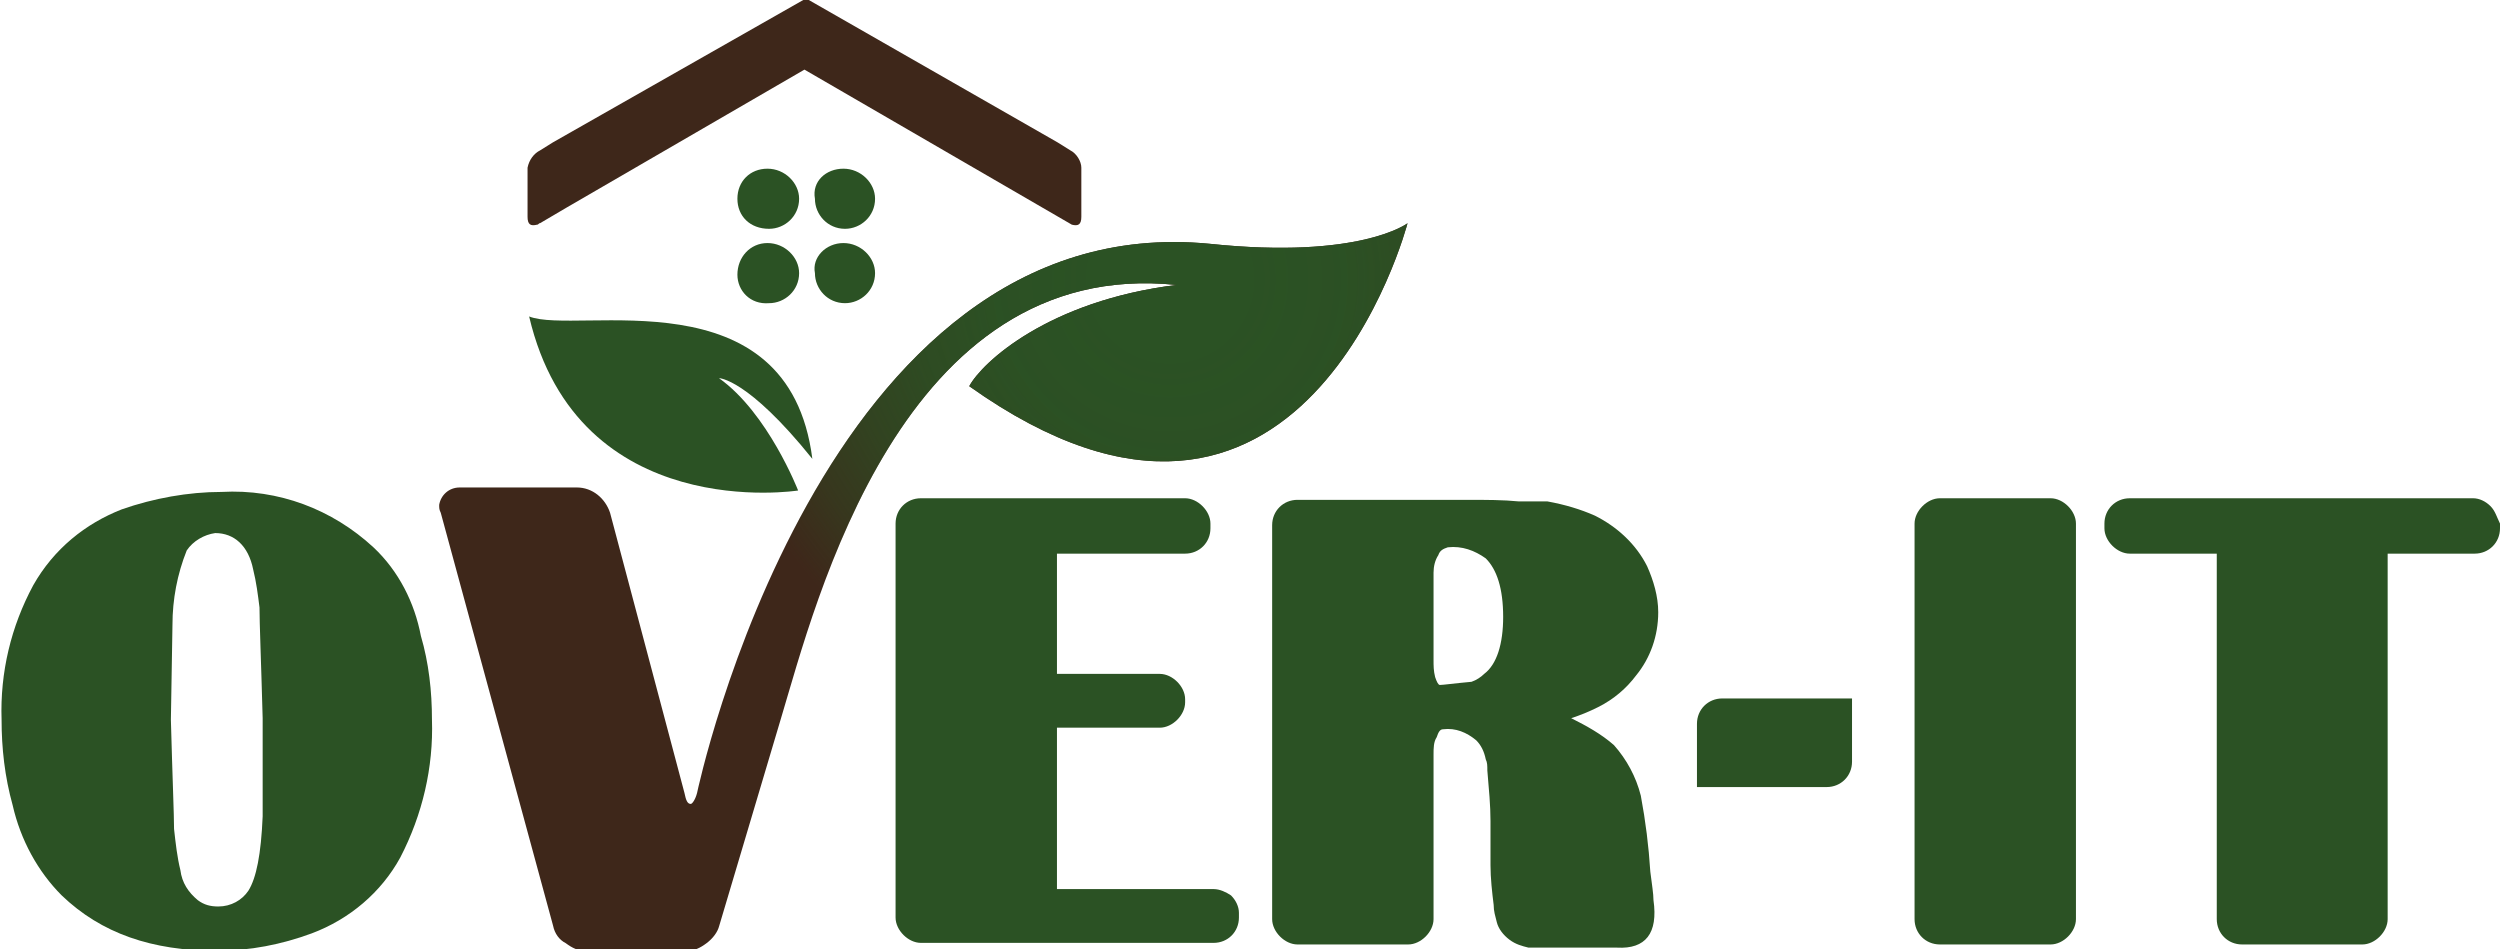
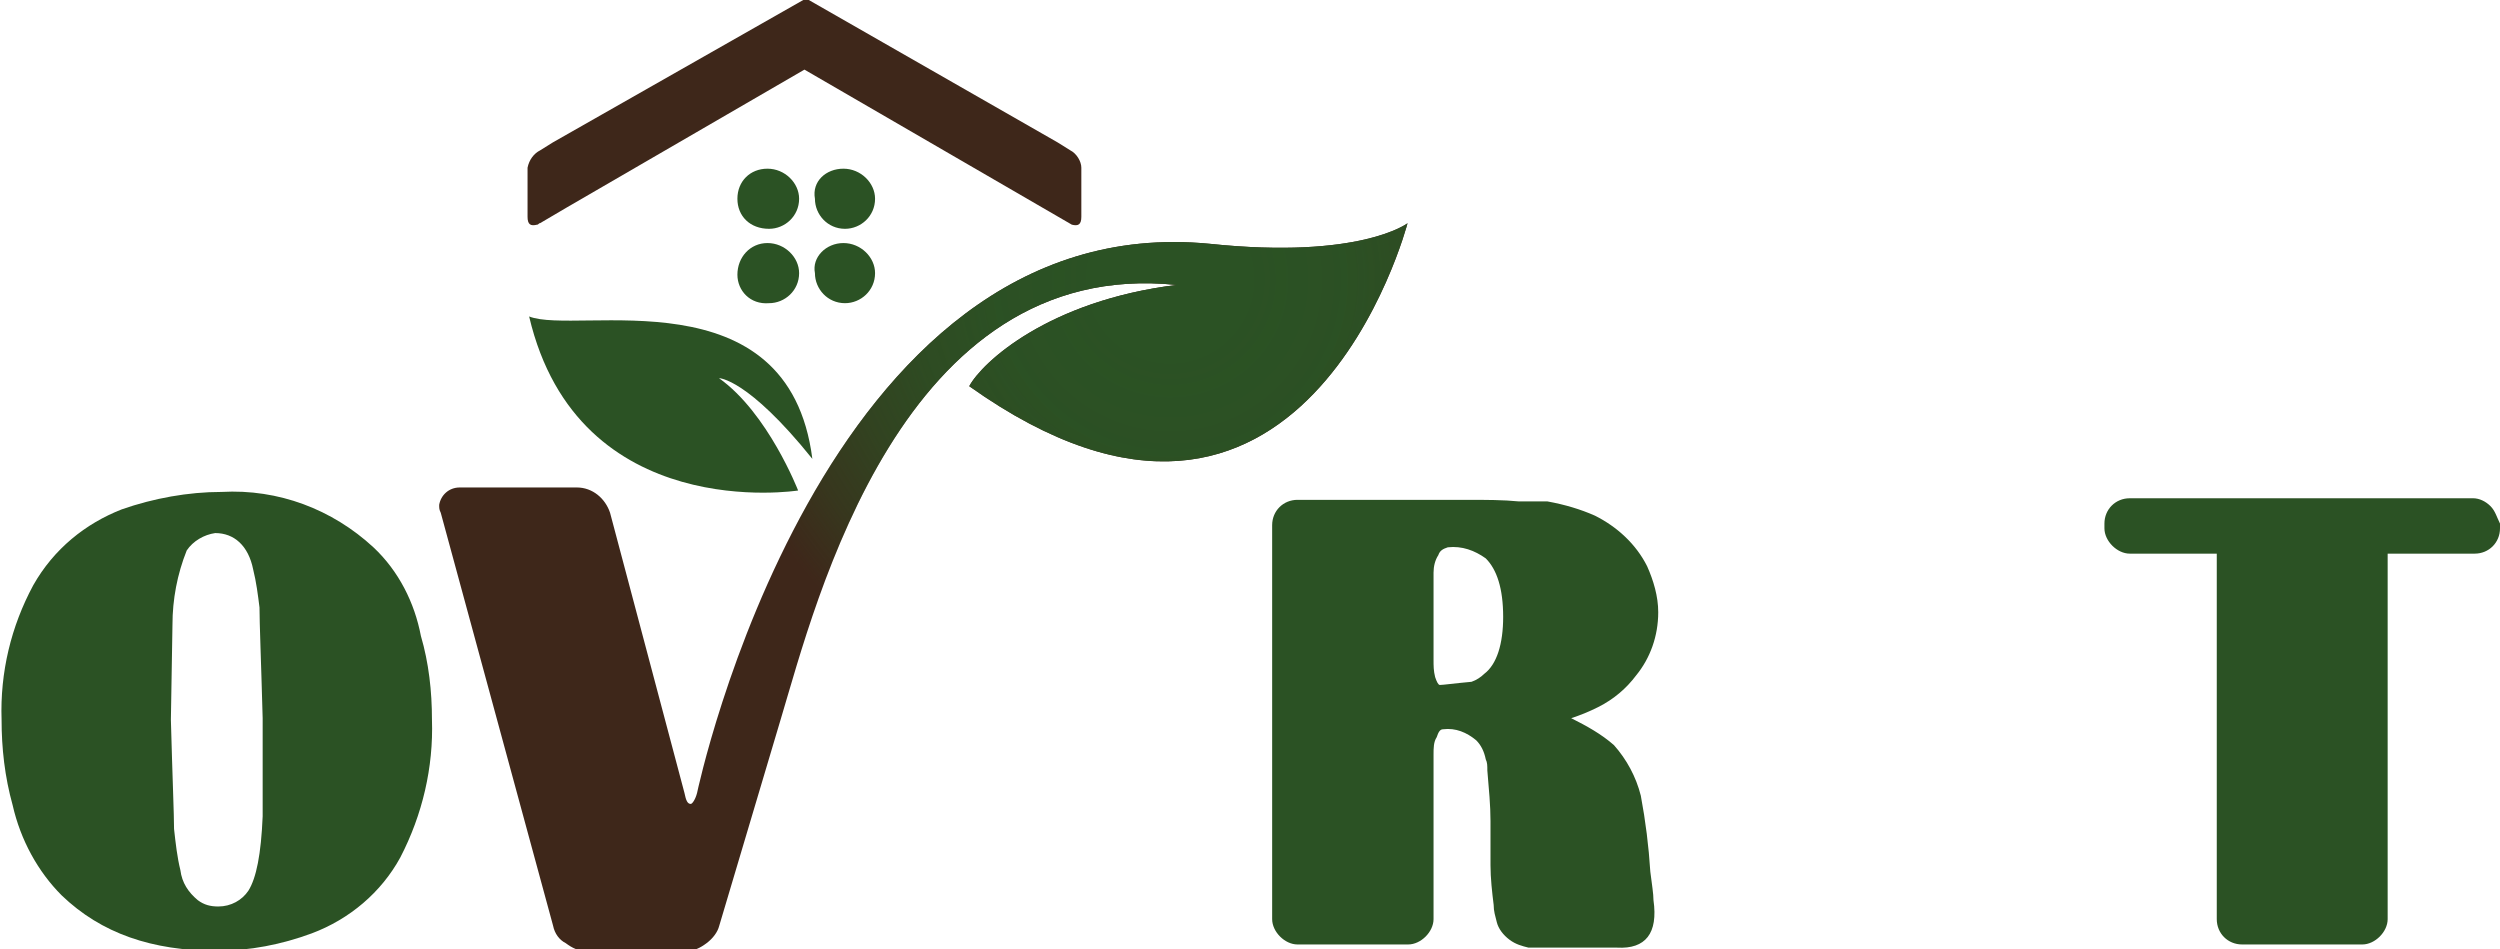
<svg xmlns="http://www.w3.org/2000/svg" xmlns:xlink="http://www.w3.org/1999/xlink" version="1.1" id="Livello_1" x="0px" y="0px" width="158px" height="60px" viewBox="0 0 158 60" style="enable-background:new 0 0 158 60;" xml:space="preserve">
  <style type="text/css">
	.st0{fill:none;}
	.st1{fill:#2B5224;}
	.st2{clip-path:url(#SVGID_2_);}
	.st3{fill-rule:evenodd;clip-rule:evenodd;fill:#3E271A;}
	.st4{fill:url(#Ellisse_1_1_);}
	.st5{fill-rule:evenodd;clip-rule:evenodd;fill:#2B5224;}
</style>
  <g id="LOGO-2">
    <g id="logo-3" transform="translate(0 31.19)">
      <g id="Raggruppa_3">
        <g id="Raggruppa_2">
          <g id="Raggruppa_1">
            <path id="Tracciato_1" class="st0" d="M91.4,3.4c-0.3,0-0.5,0.2-0.6,0.5c-0.2,0.4-0.3,0.7-0.3,1.1v5.5c0,0.4,0,0.8,0.1,1.1       c0.1,0.3,0.2,0.5,0.3,0.5c0.3,0,0.9-0.1,2-0.2c0.3-0.1,0.6-0.3,0.8-0.5c0.8-0.7,1.1-1.9,1.1-3.7c0-1.8-0.4-3-1.1-3.6       C93.2,3.6,92.3,3.3,91.4,3.4z" />
            <path id="Tracciato_2" class="st0" d="M16.6,4.9c-0.4-1.5-1.2-2.3-2.4-2.3c-0.7,0-1.4,0.4-1.8,1.1c-0.6,1.5-1,3.1-0.9,4.7       l-0.1,6c0.1,3.7,0.2,6,0.2,6.9c0.1,0.9,0.2,1.7,0.4,2.6c0.1,0.7,0.5,1.4,1.1,1.9c0.4,0.3,0.8,0.4,1.3,0.4c0.8,0,1.5-0.4,1.9-1       c0.5-0.8,0.8-2.3,0.9-4.7l0.1-6c-0.1-3.7-0.2-6.1-0.2-7C16.9,6.5,16.8,5.7,16.6,4.9z" />
            <path id="Tracciato_3" class="st1" d="M104.3,23.9c-0.1-1.6-0.3-3.2-0.6-4.8c-0.3-1.2-0.9-2.3-1.7-3.2       c-0.8-0.7-1.7-1.2-2.7-1.7c0.6-0.2,1.1-0.4,1.7-0.7c1-0.5,1.8-1.2,2.4-2c0.9-1.1,1.4-2.5,1.4-4c0-1-0.3-2-0.7-2.9       c-0.7-1.4-1.9-2.5-3.3-3.2c-0.9-0.4-1.9-0.7-3-0.9L96,0.5c-1-0.1-2.1-0.1-3.2-0.1H82c-0.9,0-1.6,0.7-1.6,1.6c0,0,0,0,0,0v24.9       c0,0.4,0.2,0.8,0.5,1.1c0.3,0.3,0.7,0.5,1.1,0.5h7c0.4,0,0.8-0.2,1.1-0.5c0.3-0.3,0.5-0.7,0.5-1.1V16.5c0-0.4,0-0.8,0.2-1.1       c0.1-0.3,0.2-0.5,0.4-0.5c0.8-0.1,1.5,0.2,2.1,0.7c0.3,0.3,0.5,0.7,0.6,1.2c0.1,0.2,0.1,0.4,0.1,0.7c0.1,1.2,0.2,2.2,0.2,3.2       l0,2.8c0,0.8,0.1,1.7,0.2,2.5c0,0.4,0.1,0.7,0.2,1.1c0.1,0.4,0.4,0.8,0.8,1.1c0.4,0.3,0.8,0.4,1.2,0.5h5.6       c1.8,0.1,2.6-0.9,2.3-3C104.5,25.3,104.4,24.7,104.3,23.9z M93.8,11.4c-0.2,0.2-0.5,0.4-0.8,0.5c-1.1,0.1-1.8,0.2-2,0.2       c-0.1,0-0.2-0.2-0.3-0.5c-0.1-0.4-0.1-0.7-0.1-1.1V5c0-0.4,0.1-0.8,0.3-1.1c0.1-0.3,0.3-0.4,0.6-0.5c0.9-0.1,1.7,0.2,2.4,0.7       C94.6,4.8,95,6,95,7.8C95,9.5,94.6,10.8,93.8,11.4L93.8,11.4z" />
            <path id="Tracciato_4" class="st1" d="M23.6,3.4C21,1,17.6-0.3,14-0.1c-2.1,0-4.3,0.4-6.3,1.1C5.4,1.9,3.4,3.5,2.1,5.8       c-1.4,2.6-2.1,5.5-2,8.5c0,1.8,0.2,3.6,0.7,5.4c0.5,2.2,1.6,4.2,3.1,5.7c2.5,2.4,5.7,3.5,9.8,3.5c2.1,0,4.1-0.4,6-1.1       c2.4-0.9,4.4-2.6,5.6-4.8c1.4-2.7,2.1-5.7,2-8.7c0-1.8-0.2-3.6-0.7-5.3C26.2,6.9,25.2,4.9,23.6,3.4z M16.6,20.4       c-0.1,2.4-0.4,3.9-0.9,4.7c-0.4,0.6-1.1,1-1.9,1c-0.5,0-0.9-0.1-1.3-0.4c-0.6-0.5-1-1.1-1.1-1.9c-0.2-0.8-0.3-1.7-0.4-2.6       c0-0.9-0.1-3.2-0.2-6.9l0.1-6c0-1.6,0.3-3.2,0.9-4.7c0.4-0.6,1.1-1,1.8-1.1c1.2,0,2.1,0.8,2.4,2.3c0.2,0.8,0.3,1.6,0.4,2.4       c0,1,0.1,3.3,0.2,7L16.6,20.4z" />
-             <path id="Tracciato_5" class="st1" d="M76.7,25h-9.9V14.8h6.5c0.4,0,0.8-0.2,1.1-0.5c0.3-0.3,0.5-0.7,0.5-1.1v-0.2       c0-0.4-0.2-0.8-0.5-1.1c-0.3-0.3-0.7-0.5-1.1-0.5h-6.5V3.8h8.1c0.9,0,1.6-0.7,1.6-1.6c0,0,0,0,0,0V1.9c0-0.4-0.2-0.8-0.5-1.1       c-0.3-0.3-0.7-0.5-1.1-0.5H58.2c-0.9,0-1.6,0.7-1.6,1.6c0,0,0,0,0,0v24.9c0,0.4,0.2,0.8,0.5,1.1c0.3,0.3,0.7,0.5,1.1,0.5h18.5       c0.9,0,1.6-0.7,1.6-1.6c0,0,0,0,0,0v-0.3c0-0.4-0.2-0.8-0.5-1.1C77.5,25.2,77.1,25,76.7,25z" />
-             <path id="Tracciato_6" class="st1" d="M129.6,0.3h-7c-0.4,0-0.8,0.2-1.1,0.5c-0.3,0.3-0.5,0.7-0.5,1.1v25       c0,0.9,0.7,1.6,1.6,1.6c0,0,0,0,0,0h7c0.4,0,0.8-0.2,1.1-0.5c0.3-0.3,0.5-0.7,0.5-1.1V1.9c0-0.4-0.2-0.8-0.5-1.1       C130.4,0.5,130,0.3,129.6,0.3z" />
            <path id="Tracciato_7" class="st1" d="M157.4,0.8c-0.3-0.3-0.7-0.5-1.1-0.5h-21.7c-0.9,0-1.6,0.7-1.6,1.6c0,0,0,0,0,0v0.3       c0,0.4,0.2,0.8,0.5,1.1c0.3,0.3,0.7,0.5,1.1,0.5h5.5v23.1c0,0.9,0.7,1.6,1.6,1.6c0,0,0,0,0,0h7.6c0.4,0,0.8-0.2,1.1-0.5       c0.3-0.3,0.5-0.7,0.5-1.1V3.8h1.5v0c0,0,0.1,0,0.1,0h3.9c0.9,0,1.6-0.7,1.6-1.6c0,0,0,0,0,0V1.9C157.8,1.5,157.7,1.1,157.4,0.8       z" />
          </g>
        </g>
      </g>
    </g>
    <g id="mask" transform="translate(27.556 14.308)">
      <g>
        <defs>
          <path id="SVGID_1_" d="M48.9,1.1C24.3-1.3,16.5,35.8,16.5,35.8c-0.1,0.4-0.3,0.7-0.4,0.7c-0.2,0-0.3-0.2-0.4-0.7l-4.7-17.7      c-0.3-0.9-1.1-1.6-2.1-1.6H1.5c-0.7,0-1.2,0.5-1.3,1.1c0,0.2,0,0.3,0.1,0.5l7.1,26.1c0.1,0.5,0.4,0.9,0.8,1.1      c0.4,0.3,0.8,0.5,1.3,0.5h6.3c0.5,0,0.9-0.2,1.3-0.5c0.4-0.3,0.7-0.7,0.8-1.1l3.9-13.1c2.2-7.3,7.6-29.2,25-27.4      c-8.1,1-12.3,4.9-13.1,6.4c21.1,15,27.7-10.3,27.7-10.3S58.4,2.1,48.9,1.1z" />
        </defs>
        <clipPath id="SVGID_2_">
          <use xlink:href="#SVGID_1_" style="overflow:visible;" />
        </clipPath>
        <g id="Raggruppa_4" class="st2">
          <g id="Livello_19">
            <path id="Tracciato_8" class="st3" d="M48.9,1.1C24.3-1.3,16.5,35.8,16.5,35.8c-0.1,0.4-0.3,0.7-0.4,0.7       c-0.2,0-0.3-0.2-0.4-0.7l-4.7-17.7c-0.3-0.9-1.1-1.6-2.1-1.6H1.5c-0.7,0-1.2,0.5-1.3,1.1c0,0.2,0,0.3,0.1,0.5l7.1,26.1       c0.1,0.5,0.4,0.9,0.8,1.1c0.4,0.3,0.8,0.5,1.3,0.5h6.3c0.5,0,0.9-0.2,1.3-0.5c0.4-0.3,0.7-0.7,0.8-1.1l3.9-13.1       c2.2-7.3,7.6-29.2,25-27.4c-8.1,1-12.3,4.9-13.1,6.4c21.1,15,27.7-10.3,27.7-10.3S58.4,2.1,48.9,1.1z" />
          </g>
          <g id="Livello_20" transform="translate(12.941 -29.419)">
            <radialGradient id="Ellisse_1_1_" cx="-254.32" cy="451.978" r="0.5" gradientTransform="matrix(58.873 1.587110e-02 1.587110e-02 -58.873 14998.76 26646.322)" gradientUnits="userSpaceOnUse">
              <stop offset="0.144" style="stop-color:#2B5224" />
              <stop offset="0.375" style="stop-color:#2B5224;stop-opacity:0.961" />
              <stop offset="0.552" style="stop-color:#2B5224;stop-opacity:0.843" />
              <stop offset="0.711" style="stop-color:#2B5224;stop-opacity:0.643" />
              <stop offset="0.858" style="stop-color:#2B5224;stop-opacity:0.365" />
              <stop offset="0.998" style="stop-color:#2B5224;stop-opacity:4.000000e-03" />
              <stop offset="1" style="stop-color:#2B5224;stop-opacity:0" />
            </radialGradient>
            <ellipse id="Ellisse_1" class="st4" cx="33.4" cy="33.1" rx="29.4" ry="29.4" />
          </g>
        </g>
      </g>
    </g>
    <g id="house" transform="translate(33.241)">
      <g id="Raggruppa_7">
        <g id="Raggruppa_6" transform="translate(13.163 10.761)">
          <g id="Raggruppa_5">
            <path id="Rettangolo_6" class="st1" d="M6.9,4.6L6.9,4.6c1.1,0,2,0.9,2,1.9l0,0l0,0c0,1.1-0.9,1.9-1.9,1.9c0,0,0,0,0,0h0       c-1.1,0-1.9-0.9-1.9-1.9c0,0,0,0,0,0l0,0C4.9,5.5,5.8,4.6,6.9,4.6z" />
            <path id="Rettangolo_7" class="st1" d="M2.1,4.6L2.1,4.6c1.1,0,2,0.9,2,1.9l0,0l0,0c0,1.1-0.9,1.9-1.9,1.9c0,0,0,0,0,0h0       C1,8.5,0.2,7.6,0.2,6.6c0,0,0,0,0,0l0,0C0.2,5.5,1,4.6,2.1,4.6C2.1,4.6,2.1,4.6,2.1,4.6z" />
            <path id="Rettangolo_8" class="st1" d="M6.9-0.1L6.9-0.1c1.1,0,2,0.9,2,1.9l0,0c0,1.1-0.9,1.9-1.9,1.9c0,0,0,0,0,0h0       c-1.1,0-1.9-0.9-1.9-1.9l0,0C4.9,0.7,5.8-0.1,6.9-0.1z" />
            <path id="Rettangolo_9" class="st1" d="M2.1-0.1L2.1-0.1c1.1,0,2,0.9,2,1.9l0,0c0,1.1-0.9,1.9-1.9,1.9h0C1,3.7,0.2,2.9,0.2,1.8       l0,0C0.2,0.7,1-0.1,2.1-0.1C2.1-0.1,2.1-0.1,2.1-0.1z" />
          </g>
        </g>
-         <path id="Tracciato_10" class="st3" d="M34.4,9.5l-0.8-0.5v0L17.7-0.1L1.7,9v0L0.9,9.5c-0.4,0.2-0.7,0.6-0.8,1.1v3.1     c0,0.5,0.2,0.6,0.6,0.5c0.1,0,0.1-0.1,0.2-0.1l1.7-1v0l15-8.7l16.9,9.8c0.4,0.1,0.6,0,0.6-0.5v-3.1C35.1,10.2,34.8,9.7,34.4,9.5z     " />
+         <path id="Tracciato_10" class="st3" d="M34.4,9.5l-0.8-0.5L17.7-0.1L1.7,9v0L0.9,9.5c-0.4,0.2-0.7,0.6-0.8,1.1v3.1     c0,0.5,0.2,0.6,0.6,0.5c0.1,0,0.1-0.1,0.2-0.1l1.7-1v0l15-8.7l16.9,9.8c0.4,0.1,0.6,0,0.6-0.5v-3.1C35.1,10.2,34.8,9.7,34.4,9.5z     " />
      </g>
      <path id="Tracciato_11" class="st5" d="M17.2,31c0,0-13.9,2.2-17-11c3,1.2,16.4-2.8,17.9,9c-4.1-5.1-5.9-5.1-5.9-5.1    C15.3,26.1,17.2,31,17.2,31z" />
    </g>
  </g>
  <g id="Livello_7" transform="translate(107.048 44.242)">
-     <path id="Tracciato_50" class="st5" d="M1.8-0.1c-0.9,0-1.6,0.7-1.6,1.6l0,0v4h8.2c0.9,0,1.6-0.7,1.6-1.6v-4H1.8z" />
-   </g>
+     </g>
</svg>